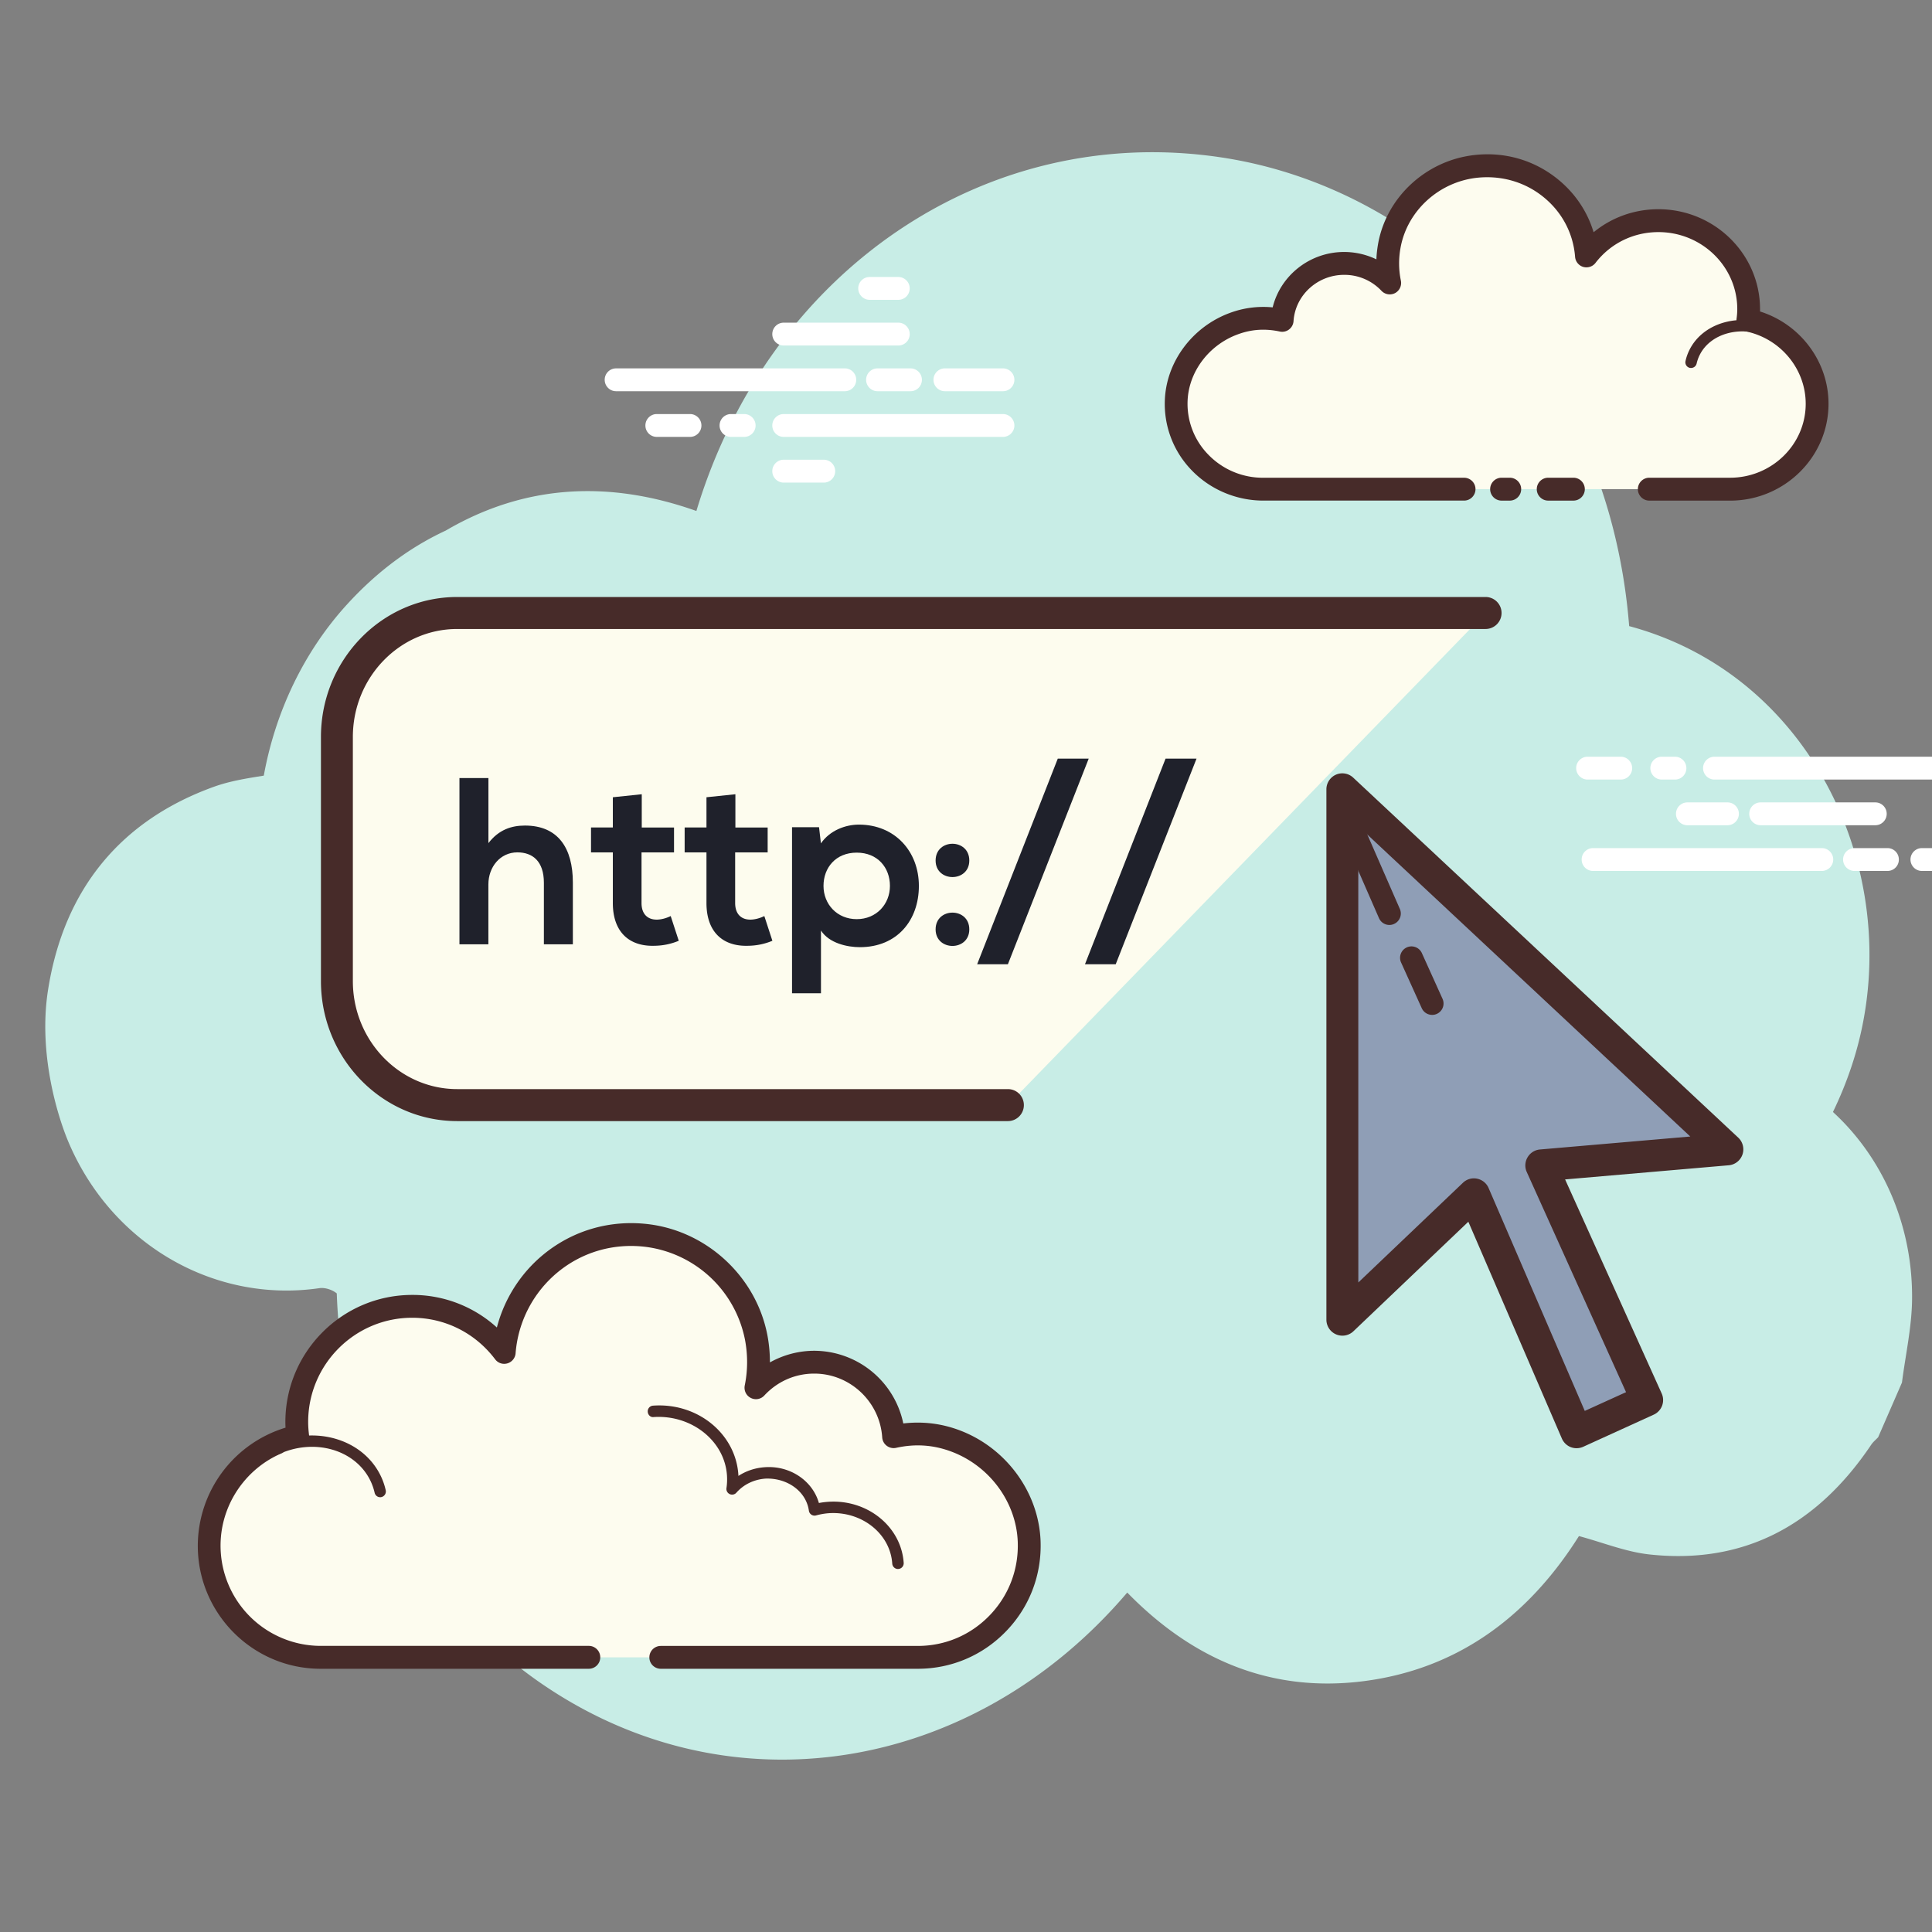
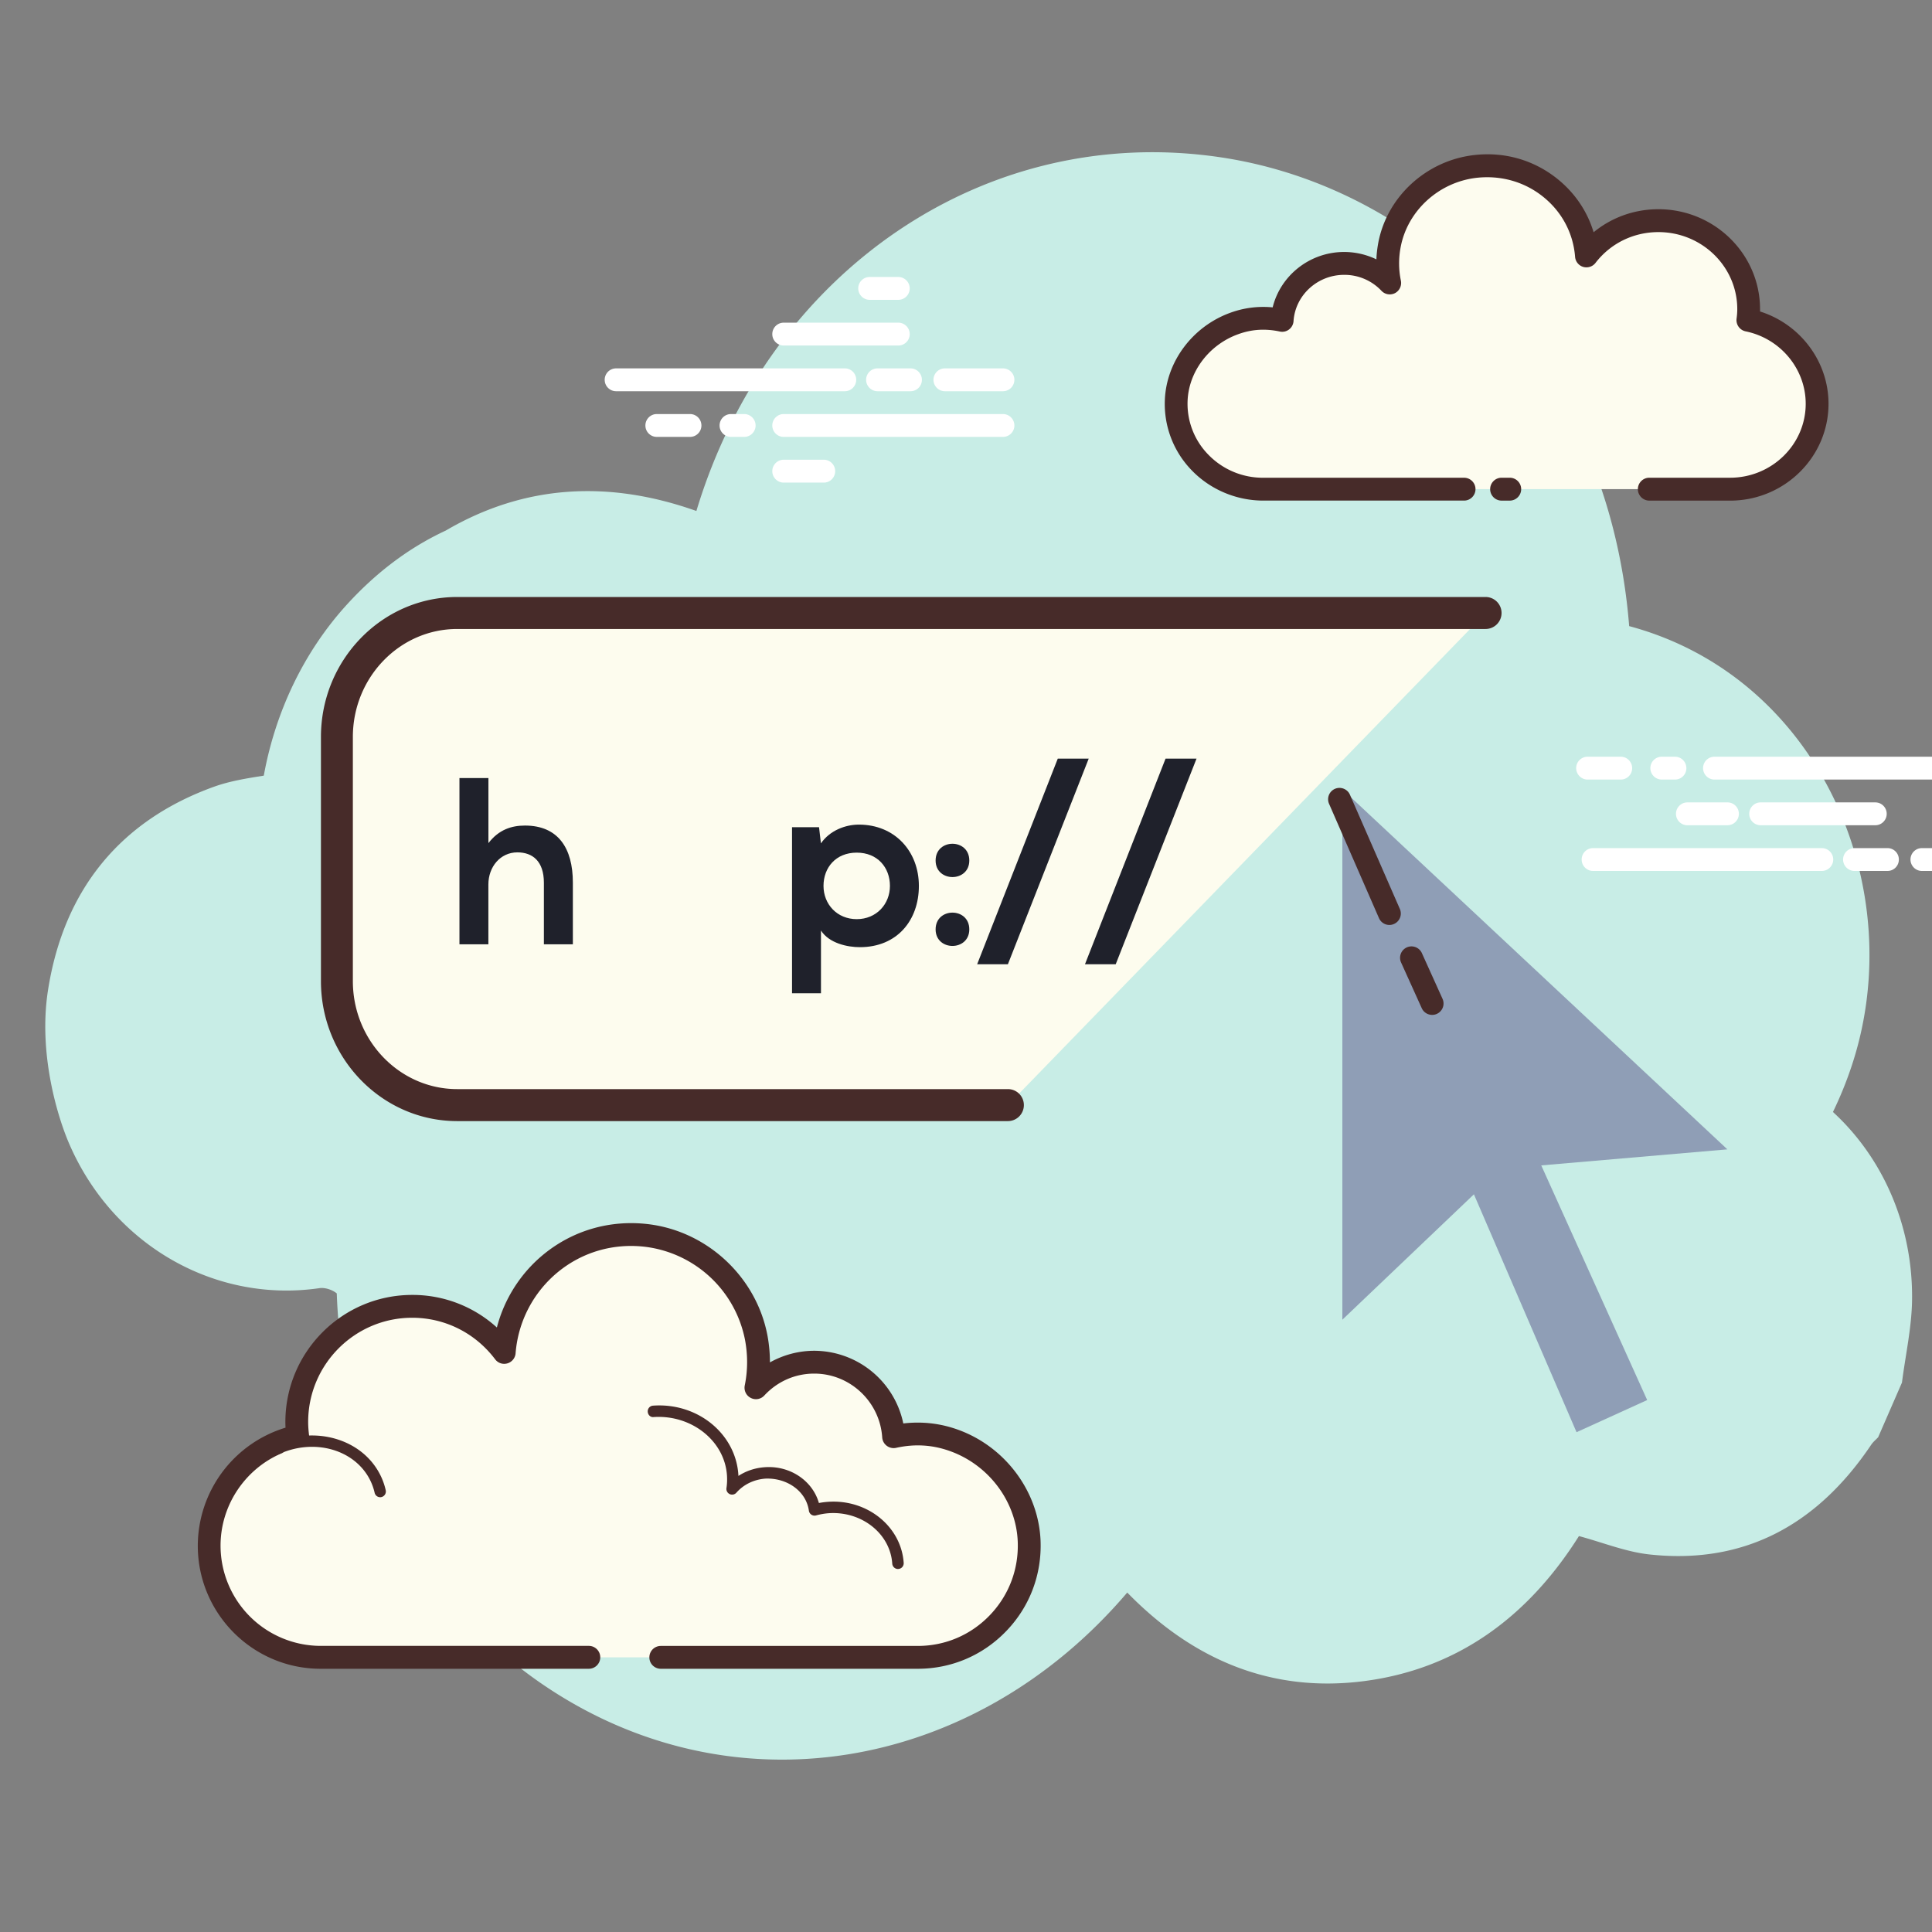
<svg xmlns="http://www.w3.org/2000/svg" xmlns:xlink="http://www.w3.org/1999/xlink" width="256" zoomAndPan="magnify" viewBox="0 0 192 192" height="256" preserveAspectRatio="xMidYMid meet">
  <rect x="0" y="0" width="192" height="192" fill="#808080" stroke="none" />
  <path fill="#c8ede6" d="M182.156 110.508a37.6 37.6 0 0 0 1.805-4.41c5.969-17.641-3.055-38.773-22.055-43.875-2.055-25.84-20.184-43.574-40.656-46.598-23.434-3.461-44.902 11.453-52.043 35.156-8.609-3.055-17-2.684-24.906 1.945-3.586 1.664-6.867 4.113-9.812 7.34-4.32 4.734-7.129 10.715-8.273 17.016-1.695.27-3.363.535-4.934 1.098-9.152 3.293-14.93 10.063-16.516 20.258-.984 6.352 1.004 12.684 2.117 15.242 4.383 10.117 14.551 15.848 24.883 14.332.516-.074 1.262.156 1.703.527.547 16.164 8.379 30.461 20.133 38.629 18.855 13.102 43.117 9.066 58.422-8.902 6.559 6.719 14.363 9.984 23.531 8.801 9.117-1.18 16.195-6.219 21.359-14.414 2.387.641 4.648 1.566 6.988 1.824 9.16 1.004 16.535-2.687 22.055-10.898.188-.281.457-.496.691-.746l2.367-5.434c.352-2.75.973-5.5 1.004-8.246.086-7.391-2.93-14.129-7.863-18.645zm0 0" />
  <path fill="#fdfcef" d="M58.52 164.703H31.863c-6.117 0-11.074-4.969-11.074-11.098 0-5.348 3.773-9.812 8.801-10.863-.059-.469-.098-.941-.098-1.426 0-6.348 5.137-11.492 11.473-11.492 3.742 0 7.055 1.801 9.148 4.578.535-7.066 6.836-12.52 14.211-11.613 5.391.66 9.848 4.832 10.84 10.184.316 1.715.285 3.379-.031 4.941 1.445-1.559 3.504-2.539 5.793-2.539 4.191 0 7.617 3.27 7.887 7.402 1.902-.422 3.973-.395 6.156.426 4.172 1.57 7.141 5.5 7.313 9.961.246 6.332-4.805 11.543-11.07 11.543H65.676" />
  <path fill="#472b29" d="M31.863 165.84H58.52c.625 0 1.133-.512 1.133-1.137s-.508-1.137-1.133-1.137H31.863a9.97 9.97 0 0 1-9.945-9.961c0-4.691 3.324-8.793 7.902-9.754a1.13 1.13 0 0 0 .891-1.25c-.051-.422-.086-.852-.086-1.285 0-5.715 4.637-10.359 10.336-10.359 3.258 0 6.266 1.508 8.246 4.129a1.12 1.12 0 0 0 1.223.402c.449-.133.773-.531.809-1a11.62 11.62 0 0 1 4.191-8.059c2.453-2.016 5.566-2.91 8.746-2.516a11.55 11.55 0 0 1 9.867 9.266c.281 1.512.27 3.031-.031 4.508-.098.5.141 1.004.594 1.234.453.238 1.004.137 1.348-.234 1.305-1.406 3.066-2.18 4.965-2.18 3.555 0 6.52 2.789 6.754 6.344.023.332.188.633.453.832s.605.273.922.203c1.906-.422 3.711-.301 5.516.379 3.781 1.422 6.422 5.012 6.578 8.938.105 2.742-.879 5.336-2.77 7.309s-4.437 3.059-7.168 3.059H65.668a1.13 1.13 0 1 0 0 2.27h25.539c3.352 0 6.477-1.336 8.801-3.754s3.531-5.605 3.402-8.969c-.191-4.824-3.422-9.238-8.047-10.977-1.812-.684-3.684-.902-5.594-.68a9.07 9.07 0 0 0-8.848-7.223c-1.551 0-3.07.41-4.406 1.156 0-.875-.078-1.75-.238-2.629-1.082-5.816-5.941-10.383-11.82-11.105-3.805-.465-7.523.605-10.457 3.016-2.273 1.867-3.891 4.43-4.621 7.25a12.44 12.44 0 0 0-8.414-3.238c-6.953 0-12.605 5.668-12.605 12.629a8.93 8.93 0 0 0 .016.563 12.29 12.29 0 0 0-8.719 11.727c-.004 6.75 5.473 12.234 12.207 12.234zm0 0" />
-   <path fill="#fdfcef" d="M64.938 140.258c4.098-.27 7.625 2.566 7.879 6.332a6.2 6.2 0 0 1-.059 1.375c.793-.895 1.961-1.5 3.305-1.59 2.461-.16 4.582 1.465 4.891 3.68.445-.125.914-.207 1.395-.238 3.586-.234 6.672 2.246 6.895 5.543" />
+   <path fill="#fdfcef" d="M64.938 140.258c4.098-.27 7.625 2.566 7.879 6.332c.793-.895 1.961-1.5 3.305-1.59 2.461-.16 4.582 1.465 4.891 3.68.445-.125.914-.207 1.395-.238 3.586-.234 6.672 2.246 6.895 5.543" />
  <path fill="#472b29" d="M89.242 155.926c.012 0 .027 0 .035-.004.316-.02.551-.289.531-.605-.242-3.602-3.602-6.332-7.496-6.07-.312.023-.621.059-.93.121-.621-2.195-2.844-3.734-5.359-3.559-.965.063-1.867.363-2.641.867l-.004-.125c-.273-4.074-4.051-7.176-8.48-6.859-.312.02-.547.289-.527.605s.281.578.602.527c3.742-.238 7.043 2.352 7.273 5.805.027.418.012.84-.051 1.254-.039.246.094.492.32.598s.496.051.664-.137c.73-.828 1.766-1.324 2.914-1.402 2.156-.074 4.023 1.266 4.293 3.188a.57.57 0 0 0 .25.398c.137.09.301.117.461.074a6.66 6.66 0 0 1 1.285-.223c3.266-.207 6.09 2.035 6.289 5.016.023.301.273.531.57.531zm0 0" />
  <path fill="#fdfcef" d="M27.379 144.043c3.848-1.816 8.301-.531 9.945 2.879.203.422.355.859.457 1.301" />
  <path fill="#472b29" d="M37.781 148.793c.039 0 .082-.008.125-.016a.57.57 0 0 0 .426-.68c-.109-.492-.277-.973-.496-1.426-1.773-3.68-6.574-5.082-10.699-3.145-.281.137-.402.473-.27.758s.473.398.754.273c3.566-1.691 7.691-.516 9.195 2.605a5.67 5.67 0 0 1 .414 1.184c.059.266.289.445.551.445zm0 0" />
  <path fill="#fff" d="M83.957 38.879h-22.73c-.625 0-1.133-.508-1.133-1.137s.508-1.133 1.133-1.133h22.73c.625 0 1.133.508 1.133 1.133s-.508 1.137-1.133 1.137zm7.66-1.137c0-.625-.508-1.133-1.133-1.133h-3.277c-.625 0-1.133.508-1.133 1.133s.508 1.137 1.133 1.137h3.277a1.13 1.13 0 0 0 1.133-1.137zm9.191 0c0-.625-.508-1.133-1.137-1.133h-5.77c-.625 0-1.133.508-1.133 1.133s.508 1.137 1.133 1.137h5.77c.629 0 1.137-.508 1.137-1.137zm0 4.543c0-.629-.508-1.137-1.137-1.137H77.883c-.625 0-1.133.508-1.133 1.137s.508 1.133 1.133 1.133h21.789c.629 0 1.137-.508 1.137-1.133zm-25.719 0c0-.629-.508-1.137-1.133-1.137h-1.312c-.625 0-1.133.508-1.133 1.137s.508 1.133 1.133 1.133h1.313c.625 0 1.133-.508 1.133-1.133zm-5.383 0c0-.629-.508-1.137-1.133-1.137h-3.301c-.625 0-1.133.508-1.133 1.137s.508 1.133 1.133 1.133h3.301c.625 0 1.133-.508 1.133-1.133zm20.699-9.082c0-.629-.508-1.137-1.133-1.137H77.883c-.625 0-1.133.508-1.133 1.137s.508 1.133 1.133 1.133h11.391a1.13 1.13 0 0 0 1.133-1.133zm0-4.543c0-.625-.508-1.133-1.133-1.133h-2.848c-.625 0-1.133.508-1.133 1.133s.508 1.137 1.133 1.137h2.848a1.13 1.13 0 0 0 1.133-1.137zM83 46.824c0-.625-.508-1.137-1.133-1.137h-3.984c-.625 0-1.133.512-1.133 1.137s.508 1.137 1.133 1.137h3.984c.629 0 1.133-.512 1.133-1.137zm98.047 39.73h-22.73c-.625 0-1.133-.508-1.133-1.137s.508-1.133 1.133-1.133h22.734c.625 0 1.133.508 1.133 1.133s-.508 1.137-1.137 1.137zm7.66-1.137a1.13 1.13 0 0 0-1.133-1.133h-3.273c-.629 0-1.137.508-1.137 1.133s.508 1.137 1.137 1.137h3.273a1.13 1.13 0 0 0 1.133-1.137zm9.191 0c0-.625-.508-1.133-1.133-1.133h-5.77c-.625 0-1.133.508-1.133 1.133s.508 1.137 1.133 1.137h5.77c.625 0 1.133-.508 1.133-1.137zm-4.59-9.082c0-.625-.508-1.133-1.137-1.133h-21.789c-.625 0-1.133.508-1.133 1.133s.508 1.137 1.133 1.137h21.789c.629 0 1.137-.508 1.137-1.137zm-25.719 0c0-.625-.508-1.133-1.133-1.133h-1.312c-.625 0-1.133.508-1.133 1.133s.508 1.137 1.133 1.137h1.313a1.13 1.13 0 0 0 1.133-1.137zm-5.387 0c0-.625-.508-1.133-1.133-1.133h-3.297c-.625 0-1.133.508-1.133 1.133s.508 1.137 1.133 1.137h3.297a1.13 1.13 0 0 0 1.133-1.137zm25.297 4.543c0-.629-.508-1.137-1.133-1.137h-11.395c-.625 0-1.133.508-1.133 1.137s.508 1.133 1.133 1.133h11.395c.625 0 1.133-.508 1.133-1.133zm0-4.543c0-.625-.508-1.133-1.133-1.133h-2.852c-.625 0-1.133.508-1.133 1.133s.508 1.137 1.133 1.137h2.852c.625 0 1.133-.508 1.133-1.137zm-14.691 4.543c0-.629-.508-1.137-1.133-1.137h-3.984c-.625 0-1.133.508-1.133 1.137s.508 1.133 1.133 1.133h3.984c.625 0 1.133-.508 1.133-1.133zm0 0" />
  <path fill="#fdfcef" d="M163.902 48.609h8.023c4.781 0 8.656-3.801 8.656-8.488 0-4.09-2.949-7.504-6.879-8.309a8.37 8.37 0 0 0 .078-1.09c0-4.855-4.016-8.793-8.965-8.793-2.926 0-5.516 1.379-7.152 3.504-.418-5.406-5.344-9.574-11.102-8.883-4.215.504-7.699 3.699-8.473 7.789a9.68 9.68 0 0 0 .023 3.781 6.21 6.21 0 0 0-4.527-1.945c-3.277 0-5.953 2.504-6.164 5.664-1.488-.324-3.105-.305-4.812.324-3.258 1.199-5.578 4.207-5.715 7.617-.191 4.844 3.758 8.828 8.652 8.828h1.98 17.98m3.715 0h.816" />
  <g fill="#472b29">
    <path d="M171.926 49.75h-8.023c-.625 0-1.133-.512-1.133-1.137s.508-1.137 1.133-1.137h8.023c4.148 0 7.523-3.297 7.523-7.352 0-3.461-2.512-6.488-5.973-7.195a1.14 1.14 0 0 1-.898-1.258c.043-.312.07-.625.07-.949 0-4.223-3.516-7.656-7.836-7.656-2.473 0-4.754 1.113-6.254 3.063-.285.371-.773.523-1.223.395a1.14 1.14 0 0 1-.805-1c-.18-2.316-1.277-4.414-3.102-5.91-1.879-1.543-4.27-2.223-6.738-1.937-3.727.449-6.809 3.273-7.492 6.871-.215 1.125-.207 2.25.02 3.344.102.496-.137 1-.582 1.238-.449.23-1 .141-1.348-.23a5.05 5.05 0 0 0-3.707-1.586c-2.648 0-4.859 2.02-5.031 4.602-.023.332-.187.629-.449.828a1.12 1.12 0 0 1-.918.203c-1.449-.312-2.82-.223-4.184.285-2.859 1.051-4.859 3.703-4.977 6.594a7.22 7.22 0 0 0 2.031 5.328 7.54 7.54 0 0 0 5.488 2.324H145.5c.625 0 1.133.508 1.133 1.133s-.508 1.137-1.133 1.137h-19.957c-2.684 0-5.281-1.102-7.125-3.023a9.45 9.45 0 0 1-2.656-6.984c.152-3.805 2.746-7.277 6.457-8.641 1.379-.512 2.809-.691 4.258-.555.781-3.172 3.691-5.504 7.105-5.504a7.39 7.39 0 0 1 3.203.734c.02-.551.086-1.102.188-1.652.863-4.562 4.75-8.137 9.449-8.703 3.094-.379 6.086.496 8.445 2.434 1.695 1.391 2.895 3.199 3.504 5.227 1.793-1.473 4.047-2.289 6.438-2.289 5.57 0 10.102 4.457 10.102 9.93v.234c3.996 1.258 6.805 4.969 6.805 9.168 0 5.309-4.391 9.629-9.789 9.629zm-21.887 0h-.816c-.625 0-1.133-.512-1.133-1.137s.508-1.137 1.133-1.137h.816c.625 0 1.133.512 1.133 1.137s-.508 1.137-1.133 1.137zm0 0" />
-     <path d="M168.055 36.57a.71.71 0 0 1-.125-.012c-.305-.07-.496-.371-.426-.68.082-.371.211-.738.383-1.086 1.371-2.781 5.148-3.809 8.438-2.289a.57.57 0 0 1 .273.754c-.129.285-.469.406-.75.277-2.723-1.262-5.84-.473-6.941 1.758-.133.266-.23.547-.297.832-.059.266-.293.445-.555.445zm-11.691 13.18h-2.508c-.625 0-1.133-.512-1.133-1.137s.508-1.137 1.133-1.137h2.508c.629 0 1.133.512 1.133 1.137s-.504 1.137-1.133 1.137zm0 0" />
  </g>
  <path fill="#fdfcee" d="M100.164 109.824H45.438c-6.574 0-11.957-5.543-11.957-12.32V73.238c0-6.773 5.383-12.316 11.957-12.316h102.199" />
  <path fill="#472b29" d="M100.164 111.414H45.438c-7.465 0-13.543-6.238-13.543-13.91V73.238c0-7.668 6.078-13.91 13.543-13.91h102.199a1.59 1.59 0 0 1 1.586 1.59 1.59 1.59 0 0 1-1.586 1.59H45.438c-5.719 0-10.371 4.813-10.371 10.73v24.266c0 5.914 4.652 10.73 10.371 10.73h54.727c.879 0 1.586.711 1.586 1.59a1.59 1.59 0 0 1-1.586 1.59zm0 0" />
  <path fill="#8f9eb6" d="M133.398 78.441l38.266 35.781-18.496 1.594 10.527 23.32-7.02 3.195-10.199-23.641-13.074 12.461V78.441zm0 0" />
-   <path fill="#472b29" d="M156.676 143.922a1.6 1.6 0 0 1-.57-.105c-.395-.152-.715-.461-.887-.852l-9.297-21.551-11.426 10.891a1.59 1.59 0 0 1-2.68-1.152V78.441c0-.629.375-1.203.953-1.457a1.58 1.58 0 0 1 1.711.297l38.266 35.777c.457.426.621 1.09.418 1.68s-.738 1.012-1.363 1.066l-16.262 1.406 9.598 21.273a1.59 1.59 0 0 1-.789 2.102l-7.012 3.195c-.211.094-.434.141-.66.141zm-10.199-26.82a1.48 1.48 0 0 1 .316.035 1.58 1.58 0 0 1 1.141.926l9.559 22.152 4.102-1.863-9.867-21.879c-.215-.469-.184-1.012.078-1.457a1.58 1.58 0 0 1 1.23-.781l14.941-1.289-32.992-30.848.004 45.352 10.395-9.906c.297-.285.688-.441 1.094-.441zm0 0" />
  <g fill="#1f212b">
    <path d="M48.539 77.324v6.465c1.035-1.348 2.309-1.746 3.629-1.746 3.297 0 4.762 2.242 4.762 5.664v6.137h-2.879V87.73c0-2.125-1.105-3.023-2.637-3.023-1.695 0-2.879 1.441-2.879 3.188v5.949H45.66V77.32zm0 0" />
    <use xlink:href="#B" />
    <use xlink:href="#B" x="9.305" />
    <path d="M78.711 98.707v-16.5h2.684l.188 1.605c.898-1.297 2.449-1.863 3.773-1.863 3.578 0 5.961 2.664 5.961 6.09 0 3.402-2.145 6.09-5.867 6.09-1.227 0-3.039-.379-3.863-1.652v6.23zm9.73-10.668c0-1.82-1.227-3.305-3.301-3.305s-3.301 1.484-3.301 3.305 1.348 3.305 3.301 3.305 3.301-1.488 3.301-3.305zm7.887-2.523c0 2.195-3.348 2.195-3.348 0 0-2.219 3.348-2.219 3.348 0zm0 6.844c0 2.195-3.348 2.195-3.348 0 0-2.219 3.348-2.219 3.348 0zm11.867-16.969l-8.031 20.434h-3.055l8.012-20.434zm10.715 0l-8.031 20.434h-3.055l8.008-20.434zm0 0" />
  </g>
  <path d="M138.078 91.922a1.13 1.13 0 0 1-1.039-.684l-4.957-11.352a1.13 1.13 0 0 1 .582-1.492c.574-.246 1.242.012 1.492.586l4.961 11.352c.25.574-.012 1.242-.586 1.492a1.1 1.1 0 0 1-.453.098zm4.25 8.937c-.434 0-.844-.246-1.035-.664l-2.055-4.543c-.258-.57-.004-1.242.566-1.5s1.242-.004 1.5.566l2.051 4.539a1.13 1.13 0 0 1-.562 1.5 1.1 1.1 0 0 1-.465.102zm0 0" fill="#472b29" />
  <defs>
-     <path id="B" d="M63.777 78.93v3.305h3.207v2.477h-3.23v5.027c0 1.109.613 1.652 1.508 1.652.449 0 .965-.145 1.391-.355l.801 2.457a6.39 6.39 0 0 1-2.379.496c-2.523.094-4.172-1.348-4.172-4.25v-5.031h-2.168V82.23h2.168v-3zm0 0" />
-   </defs>
+     </defs>
</svg>